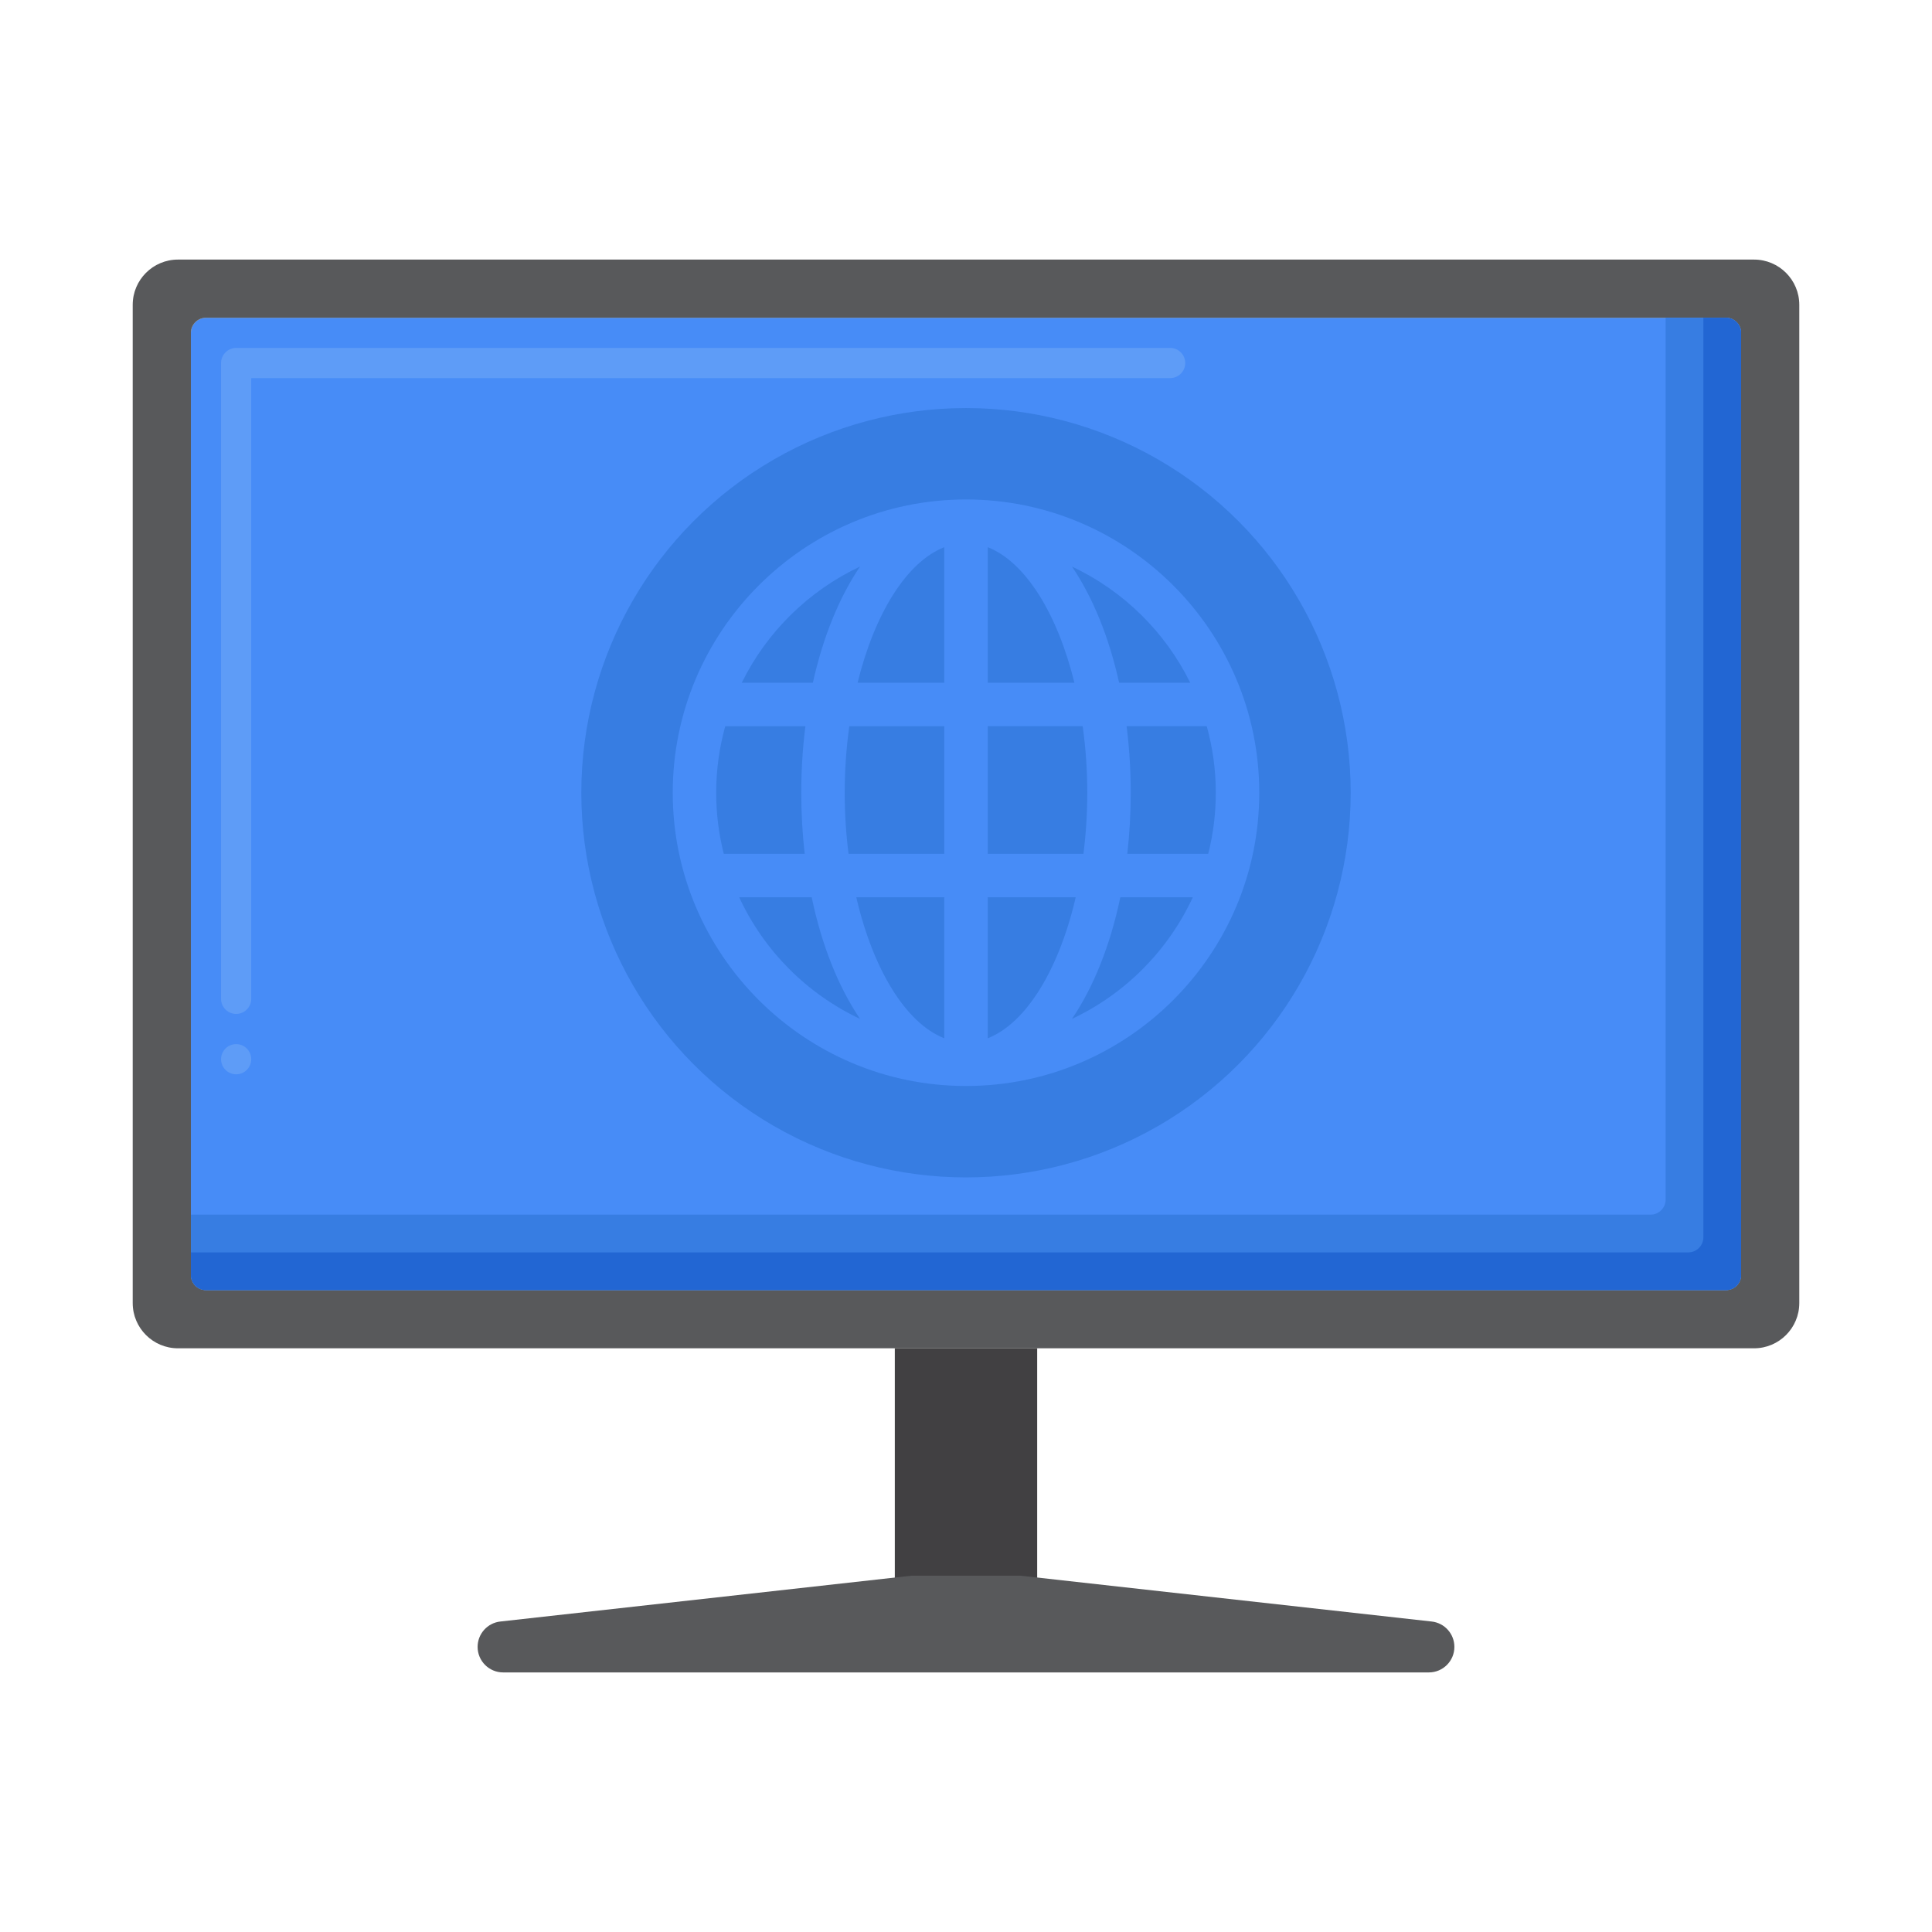
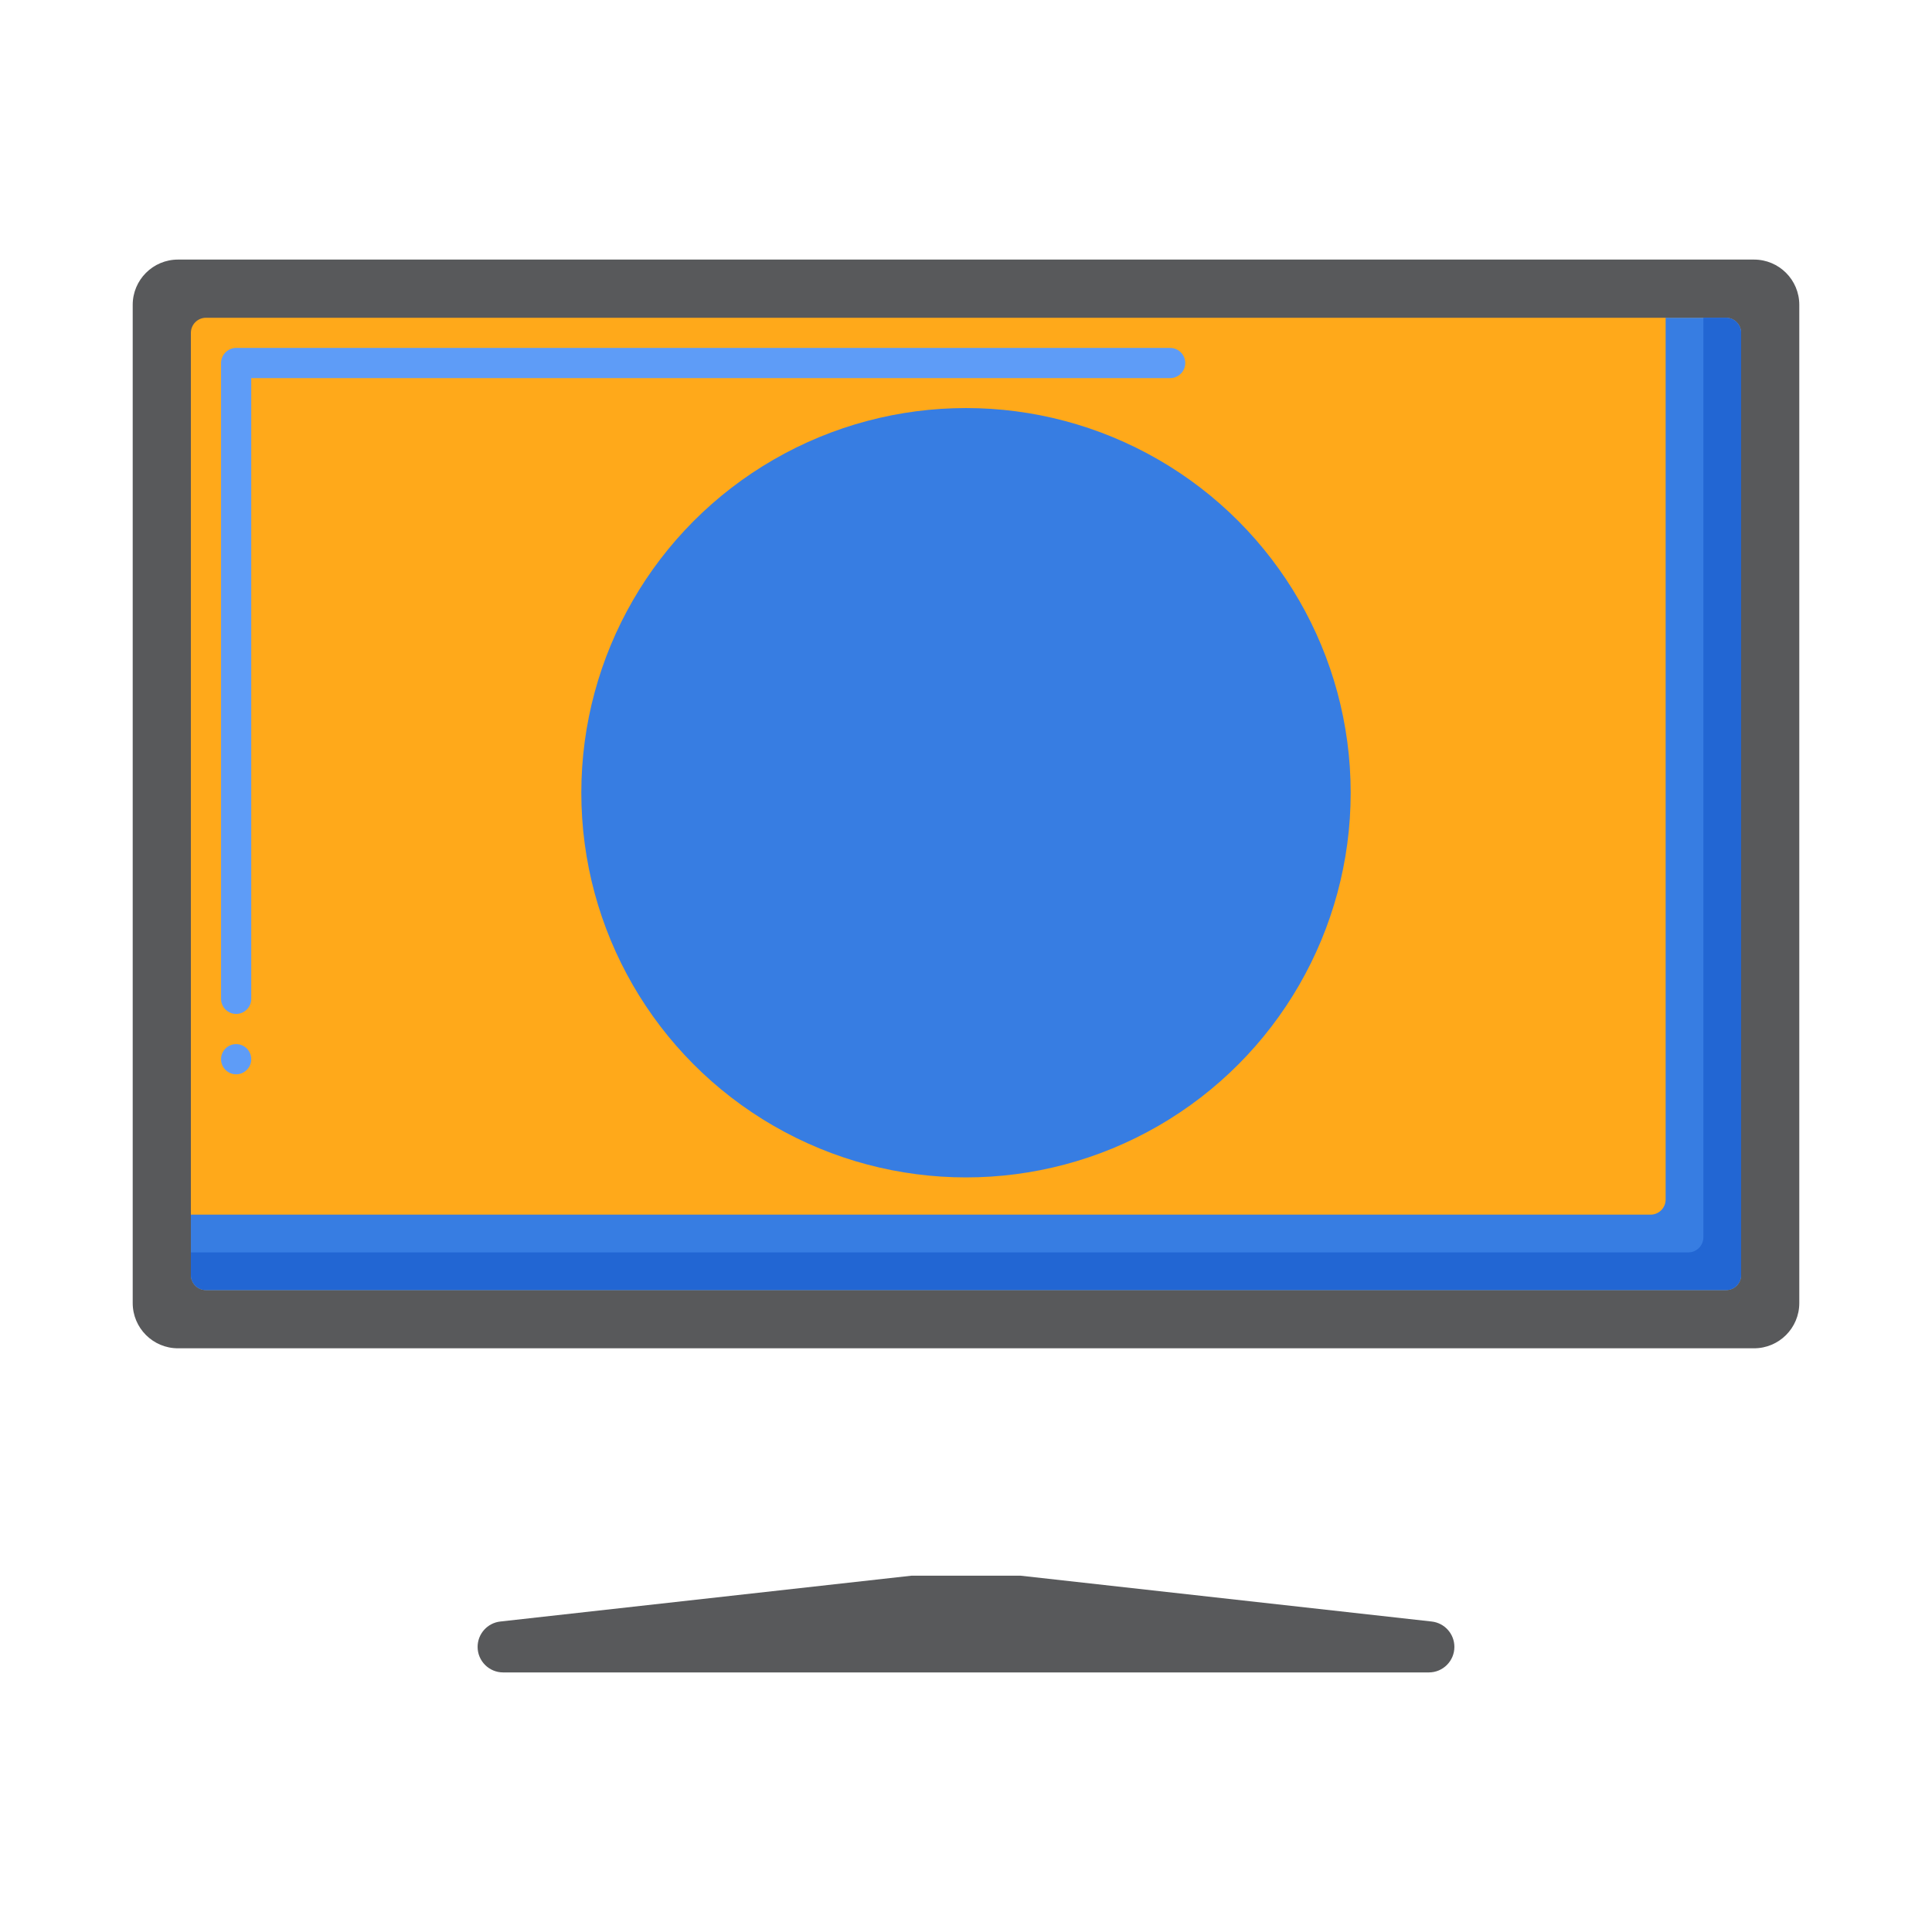
<svg xmlns="http://www.w3.org/2000/svg" version="1.1" id="Layer_1" x="0px" y="0px" viewBox="0 0 256 256" enable-background="new 0 0 256 256" xml:space="preserve">
  <g>
    <g>
      <g>
        <g>
          <path fill="#58595B" d="M232.416,178.657H23.584c-3.314,0-6-2.686-6-6V40.395c0-3.314,2.686-6,6-6h208.832c3.314,0,6,2.686,6,6      v132.262C238.416,175.971,235.73,178.657,232.416,178.657z" />
        </g>
        <g>
          <path fill="#FFA91A" d="M228.706,170.947H27.294c-1.105,0-2-0.895-2-2V44.105c0-1.105,0.895-2,2-2h201.413c1.105,0,2,0.895,2,2      v124.843C230.706,170.052,229.811,170.947,228.706,170.947z" />
        </g>
        <g>
          <g>
-             <path fill="#478CF7" d="M228.706,170.947H27.294c-1.105,0-2-0.895-2-2V44.105c0-1.105,0.895-2,2-2h201.413c1.105,0,2,0.895,2,2       v124.843C230.706,170.052,229.811,170.947,228.706,170.947z" />
-           </g>
+             </g>
        </g>
        <g>
          <path fill="#5E9CF7" d="M31.29,142.35c-1.101,0-2-0.9-2-2c0-1.1,0.899-2,2-2c1.109,0,2,0.9,2,2      C33.29,141.45,32.399,142.35,31.29,142.35z M31.29,134.35c-1.101,0-2-0.9-2-2V48.1c0-0.52,0.22-1.04,0.59-1.41      s0.89-0.59,1.41-0.59h123.76c1.1,0,2,0.9,2,2c0,1.11-0.9,2-2,2H33.29v82.25C33.29,133.45,32.399,134.35,31.29,134.35z" />
        </g>
        <g>
          <path fill="#377DE2" d="M228.706,42.105h-8v116.843c0,1.104-0.895,2-2,2H25.294v8c0,1.104,0.895,2,2,2h201.413      c1.105,0,2-0.896,2-2V44.105C230.706,43,229.811,42.105,228.706,42.105z" />
        </g>
        <g>
          <path fill="#2266D3" d="M228.706,42.105h-3v121.843c0,1.104-0.895,2-2,2H25.294v3c0,1.104,0.895,2,2,2h201.413      c1.105,0,2-0.896,2-2V44.105C230.706,43,229.811,42.105,228.706,42.105z" />
        </g>
      </g>
      <g>
-         <rect x="118.567" y="178.657" fill="#414042" width="18.865" height="33.124" />
-       </g>
+         </g>
      <g>
        <path fill="#58595B" d="M189.331,221.605H66.669c-1.868,0-3.383-1.515-3.383-3.383l0,0c0-1.723,1.296-3.171,3.008-3.362     l54.503-6.075h14.406l54.503,6.075c1.713,0.191,3.008,1.639,3.008,3.362l0,0C192.714,220.09,191.199,221.605,189.331,221.605z" />
      </g>
    </g>
    <g>
      <g>
        <circle fill="#377DE2" cx="128" cy="105.041" r="50.972" />
      </g>
      <g>
-         <path fill="#478CF7" d="M128,66.182c-21.427,0-38.859,17.432-38.859,38.859S106.573,143.9,128,143.9s38.859-17.432,38.859-38.859     S149.427,66.182,128,66.182z M94.898,105.041c0-3.053,0.424-6.007,1.201-8.815h10.621c-0.355,2.826-0.549,5.772-0.549,8.815     c0,2.785,0.159,5.491,0.457,8.096H95.903C95.249,110.544,94.898,107.833,94.898,105.041z M111.929,105.041     c0-3.04,0.216-5.996,0.609-8.815h12.584v16.911h-12.684C112.106,110.535,111.929,107.822,111.929,105.041z M130.878,72.506     c4.984,1.946,9.24,8.812,11.487,17.962h-11.487V72.506z M125.122,72.506v17.962h-11.487     C115.882,81.319,120.138,74.452,125.122,72.506z M125.122,118.893v18.682c-5.114-1.997-9.462-9.174-11.658-18.682H125.122z      M130.878,137.575v-18.682h11.659C140.34,128.401,135.992,135.578,130.878,137.575z M130.878,113.136V96.225h12.584     c0.393,2.82,0.609,5.776,0.609,8.815c0,2.781-0.178,5.494-0.509,8.096H130.878z M149.28,96.225h10.621     c0.777,2.809,1.201,5.763,1.201,8.815c0,2.792-0.351,5.504-1.005,8.096h-10.726c0.299-2.605,0.457-5.311,0.457-8.096     C149.829,101.997,149.635,99.051,149.28,96.225z M157.713,90.468h-9.423c-1.34-6.059-3.496-11.328-6.247-15.394     C148.849,78.277,154.394,83.728,157.713,90.468z M113.957,75.074c-2.75,4.066-4.907,9.336-6.247,15.394h-9.423     C101.606,83.728,107.151,78.277,113.957,75.074z M97.947,118.893h9.607c1.325,6.362,3.544,11.888,6.403,16.114     C106.911,131.692,101.22,125.964,97.947,118.893z M142.043,135.007c2.859-4.226,5.078-9.752,6.404-16.114h9.606     C154.781,125.964,149.09,131.692,142.043,135.007z" />
-       </g>
+         </g>
    </g>
  </g>
</svg>